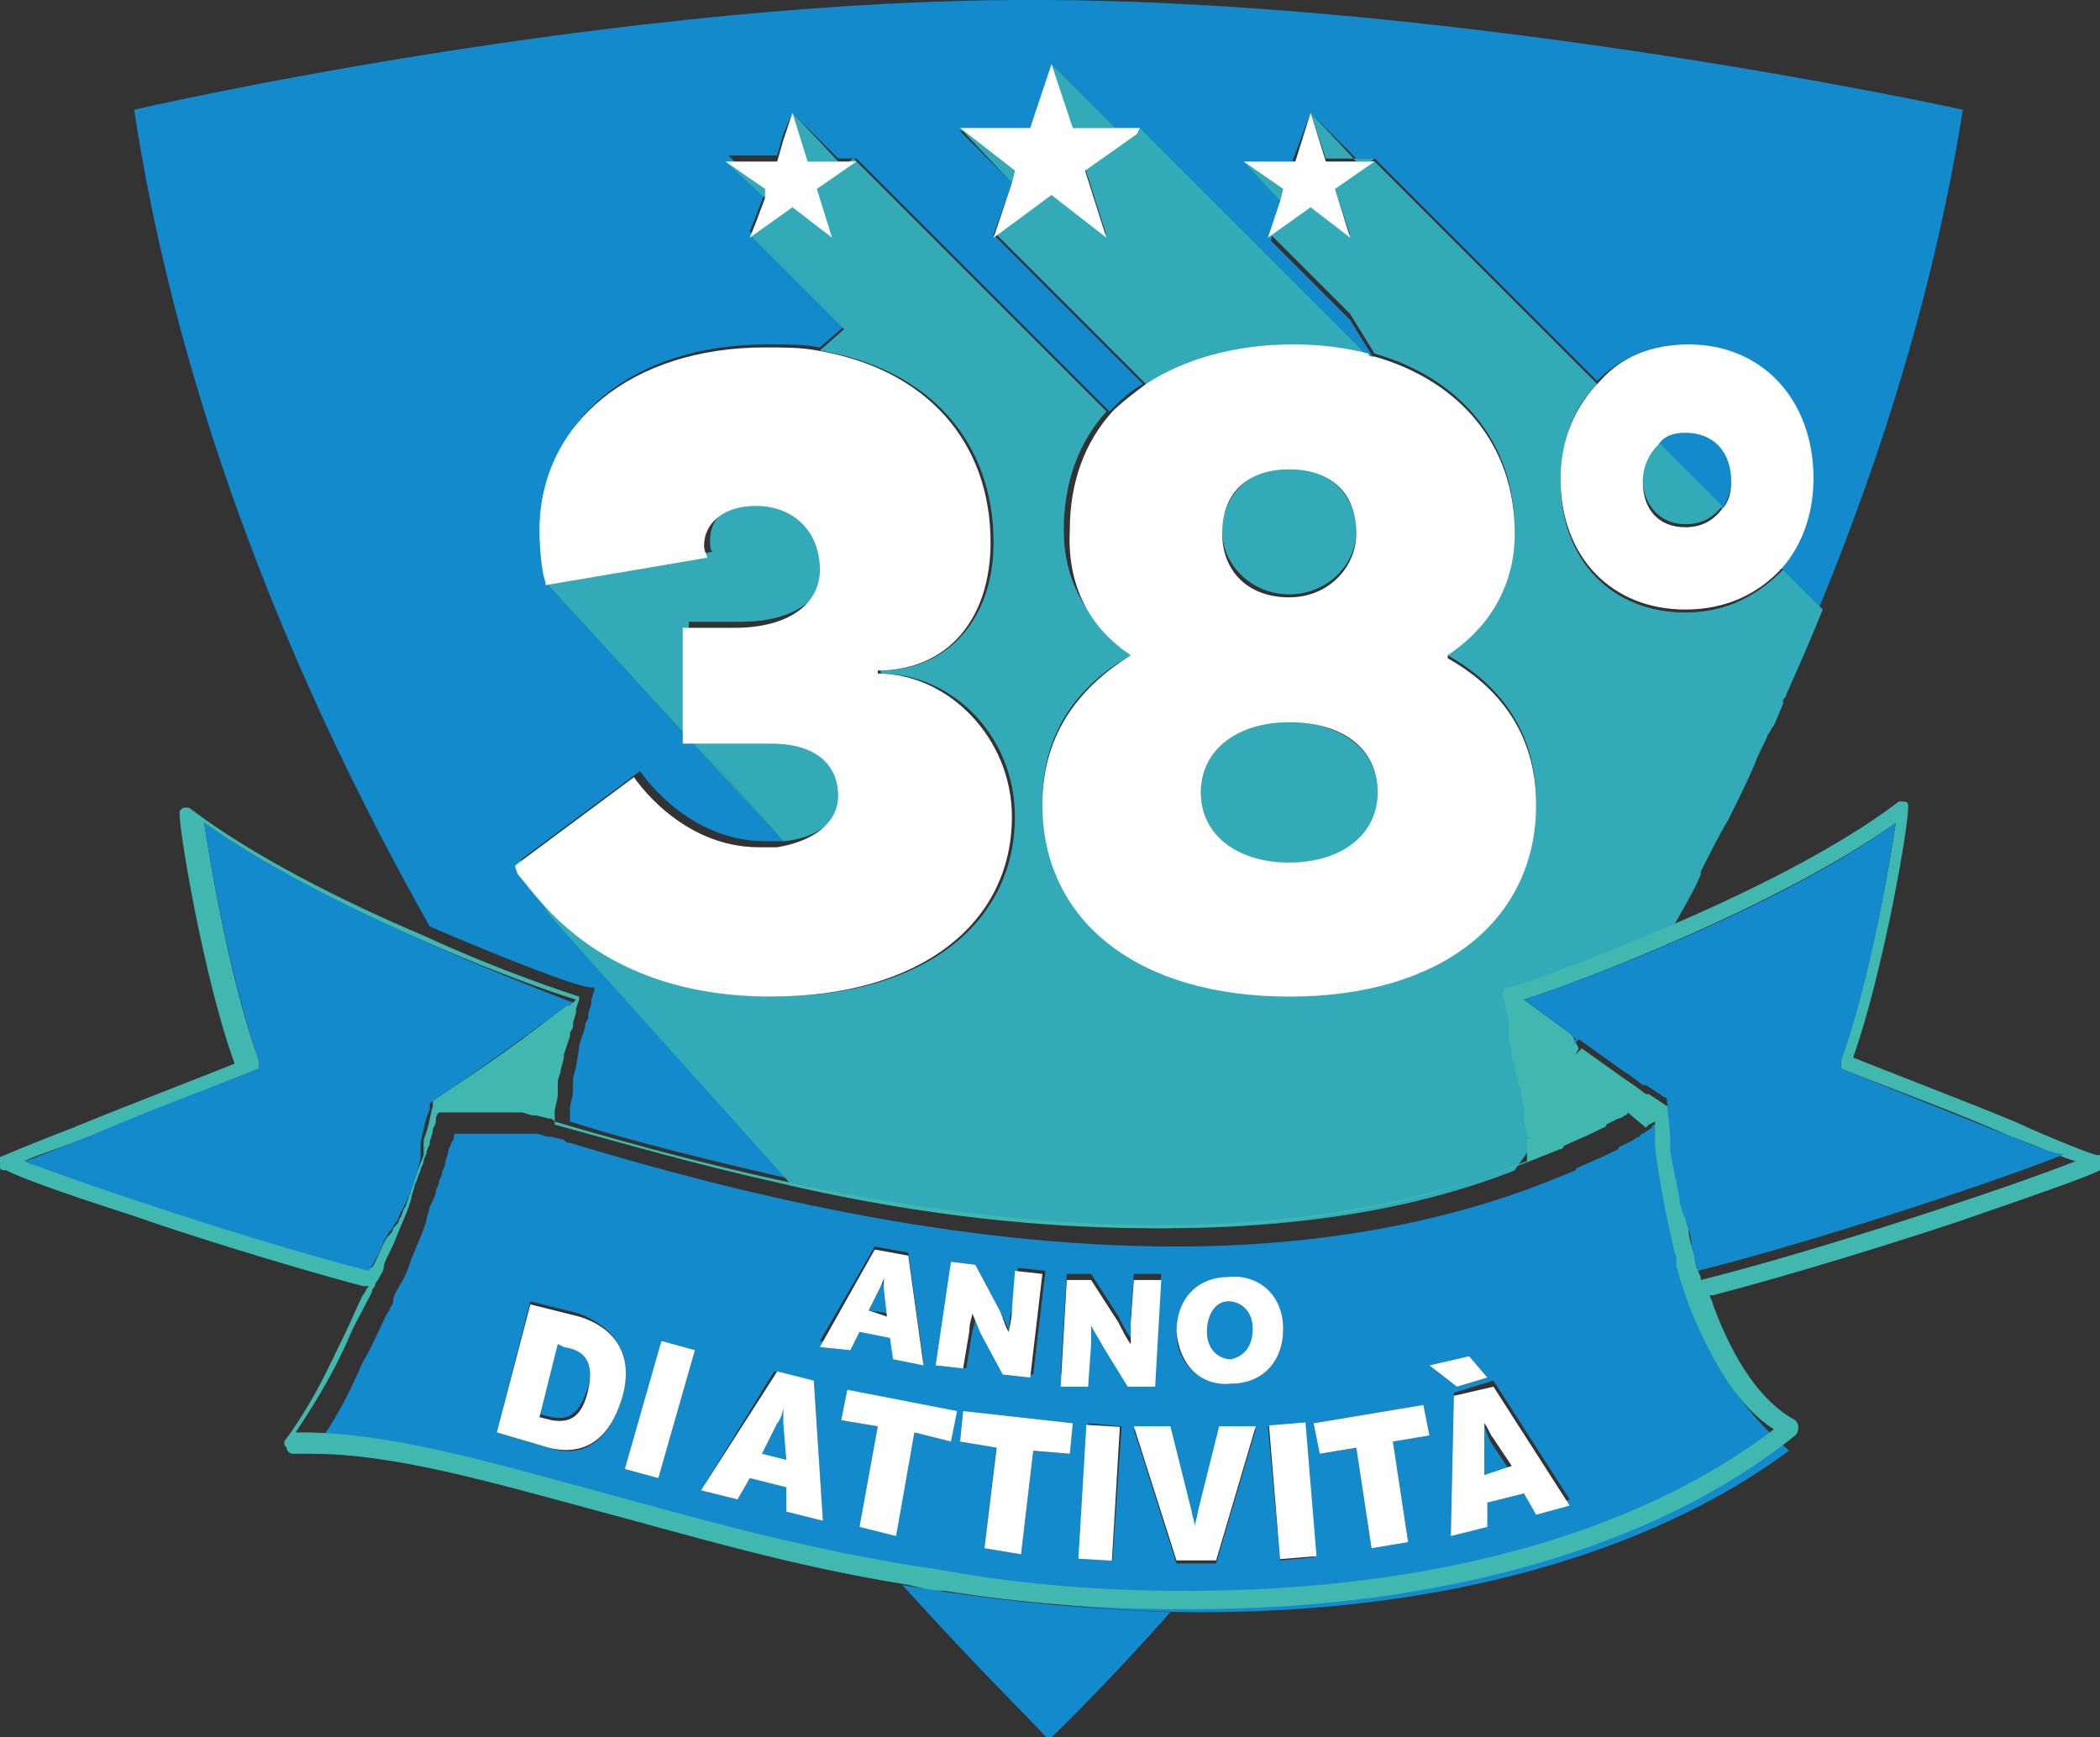
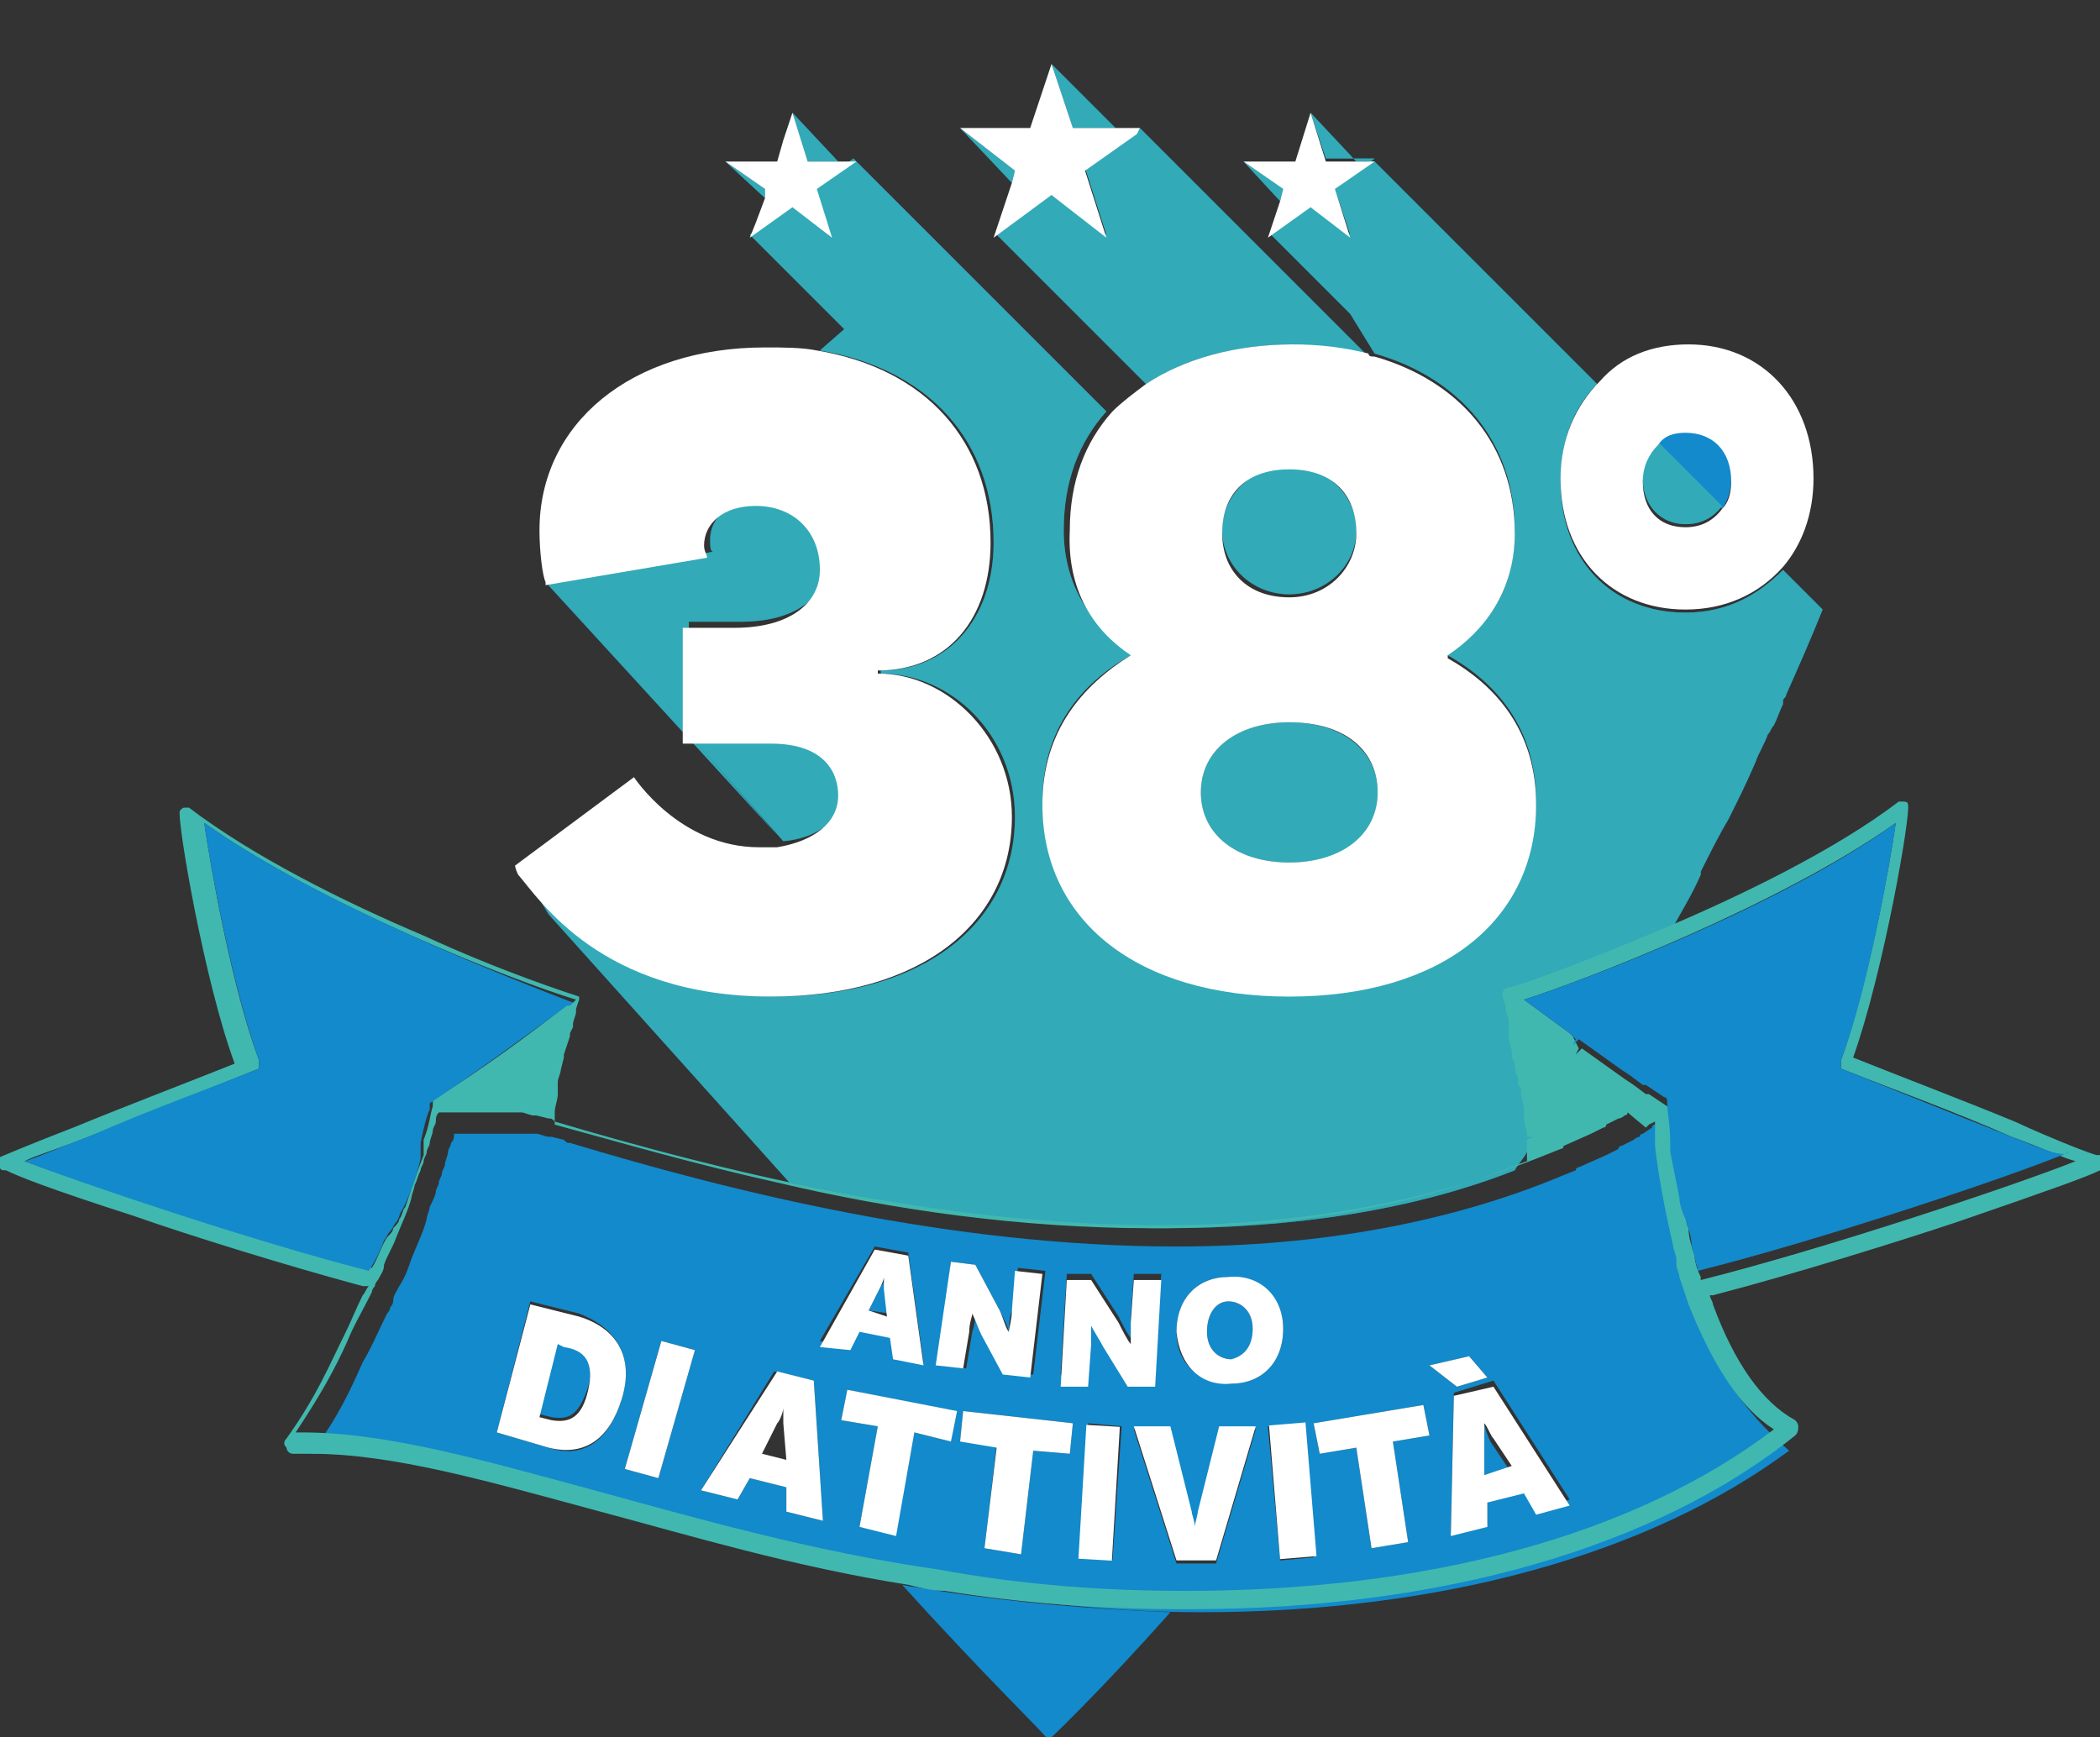
<svg xmlns="http://www.w3.org/2000/svg" version="1.0" id="Livello_1" x="0px" y="0px" viewBox="0 0 68.9 57" enable-background="new 0 0 68.9 57" xml:space="preserve">
  <rect x="0" y="0" width="68.9" height="57" fill="#333333" stroke="none" />
  <g>
    <path fill="none" d="M49.8,38.3c0.3-0.1,0.5-0.2,0.8-0.3c0,0,0,0,0,0c0,0,0-0.1,0-0.1c0-0.1,0-0.2,0-0.3l0-0.1c0-0.1,0-0.1,0-0.2   l0.2-0.1l-0.2,0l0-0.1c0,0,0,0,0,0c-0.1,0.2-0.2,0.3-0.3,0.5C50,38,49.9,38.1,49.8,38.3z" />
    <path fill="none" d="M12.5,42.3c0,0.1-0.1,0.2-0.1,0.2h0C12.4,42.4,12.4,42.3,12.5,42.3z" />
-     <path fill="#128ACB" d="M19.4,32.4C19.4,32.4,19.4,32.4,19.4,32.4C19.4,32.4,19.4,32.4,19.4,32.4C19.4,32.4,19.4,32.4,19.4,32.4   C19.4,32.4,19.4,32.4,19.4,32.4L19.4,32.4C19.4,32.4,19.4,32.4,19.4,32.4L19.4,32.4C19.4,32.4,19.4,32.4,19.4,32.4   C19.4,32.4,19.4,32.4,19.4,32.4L19.4,32.4C19.4,32.4,19.4,32.4,19.4,32.4L19.4,32.4L19.4,32.4L19.4,32.4   C19.4,32.4,19.5,32.4,19.4,32.4C19.5,32.4,19.5,32.4,19.4,32.4C19.5,32.4,19.5,32.4,19.4,32.4C19.5,32.4,19.5,32.4,19.4,32.4   c0.1,0,0.1,0,0.1,0c0,0,0,0,0,0c0,0,0,0,0,0c0,0,0,0,0,0c0,0,0,0,0,0c0,0,0,0,0,0c0,0,0,0,0,0c0,0,0,0,0,0c0,0,0,0,0,0c0,0,0,0,0,0   c0,0,0,0,0,0c0,0,0,0,0,0h0v0c0,0,0,0,0,0c0,0,0,0,0,0c0,0,0,0,0,0c0,0,0,0,0,0c0,0,0,0,0,0c0,0,0,0,0,0.1v0c0,0,0,0,0,0   c0,0,0,0,0,0c0,0,0,0,0,0c0,0,0,0,0,0c0,0,0,0,0,0l-0.1,0.3c0,0,0,0.1,0,0.1c0,0.1-0.1,0.3-0.1,0.4c0,0,0,0.1,0,0.1l-0.1,0.2   c0,0,0,0,0,0.1l-0.2,0.6c0,0,0,0.1,0,0.1L18.9,35c0,0.1-0.1,0.3-0.1,0.4c0,0,0,0.1,0,0.1c0,0.1,0,0.1,0,0.2c0,0,0,0.1,0,0.1   c0,0.2-0.1,0.4-0.1,0.6c0,0,0,0.1,0,0.1l0,0.2c0,0,0,0,0,0.1c0,0,0,0,0,0c0,0,0,0,0,0c2.2,0.7,4.7,1.3,7.3,1.9L18,30l-0.9-1.5h0.1   c-0.1-0.2-0.1-0.3-0.1-0.3l3.9-2.9c0,0,1.5,2.3,4.1,2.3c0.2,0,0.4,0,0.6,0l-3.1-3.5l2.9,3.3l-7.6-8.3L18,19c-0.1-0.2-0.2-1-0.2-1.7   c0-3.5,2.9-6,7.4-6c0.6,0,1.2,0,1.7,0.1l0.8-0.7l-3.1-3.1l0,0l0,0l0,0l0.2-0.5l0.3-0.8l-1.2-1.2l0,0h0l0,0h1.6l0.2-0.7L26,3.7   l1.5,1.5h0.6l0,0l8.3,8.3c0.3-0.3,0.7-0.7,1.1-0.9l-4.9-4.9l0,0l0,0l0,0l0,0L33.2,6l-1.7-1.7l0,0l0,0h2.3l0.7-2.2v0l0,0l0,0l0,0   l2.2,2.2h0.8l-0.1,0.1l0.1-0.1l7.4,7.4c0.1,0,0.2,0,0.2,0.1l-0.8-1.3l-2.6-2.6l0,0L42,6.6l-1.2-1.3l0,0h1.6L43,3.7l0,0l1.5,1.5h0.6   l7.3,7.3c0.7-0.7,1.7-1.2,2.9-1.2c2.4,0,4.1,1.7,4.1,4.4c0,1.2-0.4,2.2-1,2.9l1.3,1.3c2.1-5.1,3.8-10.6,4.7-16.3   c0,0-15.9-3.5-30-3.6c-14-0.1-30,3.6-30,3.6c1.5,9.8,5.3,19,9.7,26.8C16.9,31.6,19,32.4,19.4,32.4L19.4,32.4z" />
    <path fill="#128ACB" d="M30.8,52.2c-0.4-0.1-0.8-0.1-1.2-0.2c2.8,3.1,4.7,4.9,4.8,5.1c0,0,1.6-1.5,4-4.2l0,0   C35.9,52.8,33.4,52.6,30.8,52.2z" />
    <path fill="#128ACB" d="M57.5,25c0.2-0.3,0.3-0.6,0.5-0.9l0,0C57.8,24.3,57.6,24.7,57.5,25z" />
    <path fill="#128ACB" d="M58.1,23.7c0.1-0.2,0.2-0.5,0.3-0.8C58.3,23.2,58.2,23.4,58.1,23.7L58.1,23.7z" />
    <path fill="#128ACB" d="M56.8,15.7c0-0.9-0.6-1.6-1.5-1.6c-0.4,0-0.7,0.1-1,0.4l2.2,2.2C56.7,16.4,56.8,16.1,56.8,15.7z" />
    <path fill="#128ACB" d="M55.3,20.1c-2.4,0-4.1-1.7-4.1-4.3c0-1.3,0.4-2.4,1.2-3.2l-7.3-7.3h-0.6L43,3.7l0,0l0,0l0.5,1.5h1.6l-1.3,1   l0.5,1.5l-1.3-1l-1.3,1l2.6,2.6l0.8,1.3c2.8,0.8,4.6,2.9,4.6,5.8c0,2-0.9,3.2-2.2,4v0.1c1.6,0.9,2.9,2.4,2.9,4.8   c0,3.8-3.1,6.3-8.1,6.3c-5,0-8.1-2.5-8.1-6.3c0-2.4,1.3-3.9,2.9-4.8v-0.1c-1.2-0.8-2.2-2.1-2.2-4c0-1.6,0.5-2.9,1.4-3.9l-8.3-8.3   l0,0h0l-1.3,1l0.5,1.5l-1.3-1l-1.3,1l3.1,3.1l-0.8,0.7c3.6,0.6,5.7,3,5.7,6.3c0,2.5-1.5,4.2-3.7,4.2v0.1c2.3,0,4.4,2,4.4,4.7   c0,3.5-3,5.9-7.9,5.9c-5.6,0-7.7-3.2-8.2-4.2h-0.1L18,30l7.9,8.8c3.8,0.8,8,1.5,12.3,1.5c4.3,0,8.2-0.6,11.5-1.9   c0.1-0.2,0.3-0.4,0.4-0.6c0.1-0.2,0.2-0.3,0.3-0.5c0-0.2-0.1-0.3-0.1-0.5l0-0.1c0,0,0-0.1,0-0.1c0,0,0-0.1,0-0.1   c0-0.2-0.1-0.4-0.1-0.6v0c0,0,0-0.1,0-0.1c0-0.1,0-0.1-0.1-0.2c0,0,0-0.1,0-0.1c0-0.1-0.1-0.3-0.1-0.4c0,0,0-0.1,0-0.1l-0.1-0.2   c0,0,0-0.1,0-0.2c0-0.2-0.1-0.3-0.1-0.5c0,0,0,0,0-0.1l0-0.2c0,0,0-0.1,0-0.1c0,0,0-0.1,0-0.1c0-0.1-0.1-0.3-0.1-0.4   c0,0,0-0.1,0-0.1l-0.1-0.3c0,0,0,0,0,0c0,0,0,0,0,0c0,0,0,0,0,0c0,0,0,0,0,0c0,0,0-0.1,0-0.1c0-0.1,0.1-0.2,0.2-0.2h0   c0.2,0,2.4-0.8,5-1.9c0.3-0.6,0.7-1.2,1-1.9c0,0,0-0.1,0-0.1c0.3-0.6,0.6-1.2,0.9-1.7c0.3-0.6,0.6-1.2,0.9-1.9   c0.1-0.3,0.3-0.6,0.4-0.9l0,0c0.1-0.1,0.1-0.2,0.2-0.3l0,0c0.1-0.2,0.2-0.5,0.3-0.7c0,0,0,0,0-0.1c0-0.1,0.1-0.1,0.1-0.2   c0.4-0.9,0.8-1.8,1.2-2.8l-1.3-1.3C57.7,19.5,56.7,20.1,55.3,20.1z" />
    <path opacity="0.7" fill="#41B8AF" d="M55.3,20.1c-2.4,0-4.1-1.7-4.1-4.3c0-1.3,0.4-2.4,1.2-3.2l-7.3-7.3h-0.6L43,3.7l0,0l0,0   l0.5,1.5h1.6l-1.3,1l0.5,1.5l-1.3-1l-1.3,1l2.6,2.6l0.8,1.3c2.8,0.8,4.6,2.9,4.6,5.8c0,2-0.9,3.2-2.2,4v0.1   c1.6,0.9,2.9,2.4,2.9,4.8c0,3.8-3.1,6.3-8.1,6.3c-5,0-8.1-2.5-8.1-6.3c0-2.4,1.3-3.9,2.9-4.8v-0.1c-1.2-0.8-2.2-2.1-2.2-4   c0-1.6,0.5-2.9,1.4-3.9l-8.3-8.3l0,0h0l-1.3,1l0.5,1.5l-1.3-1l-1.3,1l3.1,3.1l-0.8,0.7c3.6,0.6,5.7,3,5.7,6.3   c0,2.5-1.5,4.2-3.7,4.2v0.1c2.3,0,4.4,2,4.4,4.7c0,3.5-3,5.9-7.9,5.9c-5.6,0-7.7-3.2-8.2-4.2h-0.1L18,30l7.9,8.8   c3.8,0.8,8,1.5,12.3,1.5c4.3,0,8.2-0.6,11.5-1.9c0.1-0.2,0.3-0.4,0.4-0.6c0.1-0.2,0.2-0.3,0.3-0.5c0-0.2-0.1-0.3-0.1-0.5l0-0.1   c0,0,0-0.1,0-0.1c0,0,0-0.1,0-0.1c0-0.2-0.1-0.4-0.1-0.6v0c0,0,0-0.1,0-0.1c0-0.1,0-0.1-0.1-0.2c0,0,0-0.1,0-0.1   c0-0.1-0.1-0.3-0.1-0.4c0,0,0-0.1,0-0.1l-0.1-0.2c0,0,0-0.1,0-0.2c0-0.2-0.1-0.3-0.1-0.5c0,0,0,0,0-0.1l0-0.2c0,0,0-0.1,0-0.1   c0,0,0-0.1,0-0.1c0-0.1-0.1-0.3-0.1-0.4c0,0,0-0.1,0-0.1l-0.1-0.3c0,0,0,0,0,0c0,0,0,0,0,0c0,0,0,0,0,0c0,0,0,0,0,0   c0,0,0-0.1,0-0.1c0-0.1,0.1-0.2,0.2-0.2h0c0.2,0,2.4-0.8,5-1.9c0.3-0.6,0.7-1.2,1-1.9c0,0,0-0.1,0-0.1c0.3-0.6,0.6-1.2,0.9-1.7   c0.3-0.6,0.6-1.2,0.9-1.9c0.1-0.3,0.3-0.6,0.4-0.9l0,0c0.1-0.1,0.1-0.2,0.2-0.3l0,0c0.1-0.2,0.2-0.5,0.3-0.7c0,0,0,0,0-0.1   c0-0.1,0.1-0.1,0.1-0.2c0.4-0.9,0.8-1.8,1.2-2.8l-1.3-1.3C57.7,19.5,56.7,20.1,55.3,20.1z" />
    <polygon fill="#128ACB" points="34.5,2.1 34.5,2.1 34.5,2.1  " />
    <polygon opacity="0.7" fill="#41B8AF" points="34.5,2.1 34.5,2.1 34.5,2.1  " />
    <path fill="#128ACB" d="M53.9,15.7c0,0.9,0.6,1.5,1.4,1.5c0.5,0,0.9-0.2,1.2-0.6l-2.2-2.2C54.1,14.8,53.9,15.2,53.9,15.7z" />
    <path opacity="0.7" fill="#41B8AF" d="M53.9,15.7c0,0.9,0.6,1.5,1.4,1.5c0.5,0,0.9-0.2,1.2-0.6l-2.2-2.2   C54.1,14.8,53.9,15.2,53.9,15.7z" />
    <polygon fill="#128ACB" points="32.6,7.8 32.6,7.8 32.6,7.8  " />
    <polygon opacity="0.7" fill="#41B8AF" points="32.6,7.8 32.6,7.8 32.6,7.8  " />
    <path fill="#128ACB" d="M27.7,25.9c0-0.9-0.6-1.7-2.2-1.7h-2.9v-3.8h1.7c1.8,0,2.8-0.8,2.8-1.9c0-1.3-0.8-2.1-2.1-2.1   c-1.1,0-1.7,0.6-1.7,1.3c0,0.2,0,0.4,0.1,0.4L18,19.1c0,0,0,0,0-0.1l-0.1,0.1l7.6,8.3l-2.9-3.3l3.1,3.5   C26.9,27.5,27.7,26.8,27.7,25.9z" />
    <path opacity="0.7" fill="#41B8AF" d="M27.7,25.9c0-0.9-0.6-1.7-2.2-1.7h-2.9v-3.8h1.7c1.8,0,2.8-0.8,2.8-1.9   c0-1.3-0.8-2.1-2.1-2.1c-1.1,0-1.7,0.6-1.7,1.3c0,0.2,0,0.4,0.1,0.4L18,19.1c0,0,0,0,0-0.1l-0.1,0.1l7.6,8.3l-2.9-3.3l3.1,3.5   C26.9,27.5,27.7,26.8,27.7,25.9z" />
    <polygon fill="#128ACB" points="26.5,5.3 27.5,5.3 26,3.7 25.7,4.6 26,3.7  " />
    <polygon opacity="0.7" fill="#41B8AF" points="26.5,5.3 27.5,5.3 26,3.7 25.7,4.6 26,3.7  " />
    <path fill="#128ACB" d="M38.4,52.8C38.5,52.8,38.5,52.8,38.4,52.8C38.5,52.8,38.4,52.8,38.4,52.8L38.4,52.8z" />
    <path opacity="0.7" fill="#41B8AF" d="M38.4,52.8C38.5,52.8,38.5,52.8,38.4,52.8C38.5,52.8,38.4,52.8,38.4,52.8L38.4,52.8z" />
-     <polygon fill="#128ACB" points="24.6,7.8 24.6,7.8 24.8,7.3  " />
    <polygon opacity="0.7" fill="#41B8AF" points="24.6,7.8 24.6,7.8 24.8,7.3  " />
    <rect x="23.8" y="5.3" fill="#128ACB" width="1.6" height="0" />
    <rect x="23.8" y="5.3" opacity="0.7" fill="#41B8AF" width="1.6" height="0" />
    <path fill="#128ACB" d="M44.8,11.6l-7.4-7.4l-0.1,0.1l-1.7,1.2l0.7,2.2l-1.8-1.3l-1.8,1.3l4.9,4.9c1.2-0.8,2.9-1.3,4.8-1.3   C43.2,11.4,44.1,11.5,44.8,11.6z" />
    <path opacity="0.7" fill="#41B8AF" d="M44.8,11.6l-7.4-7.4l-0.1,0.1l-1.7,1.2l0.7,2.2l-1.8-1.3l-1.8,1.3l4.9,4.9   c1.2-0.8,2.9-1.3,4.8-1.3C43.2,11.4,44.1,11.5,44.8,11.6z" />
    <ellipse fill="#128ACB" cx="42.3" cy="17.4" rx="2.2" ry="2.1" />
    <ellipse opacity="0.7" fill="#41B8AF" cx="42.3" cy="17.4" rx="2.2" ry="2.1" />
    <polygon fill="#128ACB" points="23.8,5.3 25.1,6.5 25.1,6.2  " />
    <polygon opacity="0.7" fill="#41B8AF" points="23.8,5.3 25.1,6.5 25.1,6.2  " />
    <path fill="#128ACB" d="M42.3,28.3c1.8,0,2.9-0.9,2.9-2.3s-1.2-2.3-2.9-2.3s-2.9,0.9-2.9,2.3S40.6,28.3,42.3,28.3z" />
    <path opacity="0.7" fill="#41B8AF" d="M42.3,28.3c1.8,0,2.9-0.9,2.9-2.3s-1.2-2.3-2.9-2.3s-2.9,0.9-2.9,2.3S40.6,28.3,42.3,28.3z" />
    <polygon fill="#128ACB" points="31.5,4.2 31.5,4.2 33.2,6 33.3,5.6  " />
    <polygon opacity="0.7" fill="#41B8AF" points="31.5,4.2 31.5,4.2 33.2,6 33.3,5.6  " />
    <polygon fill="#128ACB" points="40.8,5.3 40.8,5.3 40.8,5.3 42,6.6 42.1,6.2  " />
    <polygon opacity="0.7" fill="#41B8AF" points="40.8,5.3 40.8,5.3 40.8,5.3 42,6.6 42.1,6.2  " />
    <polygon fill="#128ACB" points="36.6,4.2 34.5,2.1 35.2,4.2  " />
    <polygon opacity="0.7" fill="#41B8AF" points="36.6,4.2 34.5,2.1 35.2,4.2  " />
    <path fill="#128ACB" d="M48.7,46.7L48.7,46.7c0,0.2,0,0.4,0,0.6l0,1.1l0.8-0.2l-0.6-0.9C48.8,47.1,48.7,46.8,48.7,46.7z" />
    <path fill="#128ACB" d="M18.6,44.1L18.3,44l-0.6,2.4l0.4,0.1c0.6,0.1,0.9-0.1,1.2-1C19.5,44.7,19.2,44.3,18.6,44.1z" />
    <path fill="#128ACB" d="M55.6,42.8c-0.1-0.3-0.2-0.6-0.3-0.9c0-0.1-0.1-0.3-0.1-0.4c0-0.1,0-0.1,0-0.2c0-0.1-0.1-0.3-0.1-0.4   c-0.3-1.2-0.5-2.4-0.6-3.3c0-0.1,0-0.2,0-0.3c0-0.2,0-0.3,0-0.5l0,0l-0.2,0.1l0,0c0,0-0.1,0-0.1,0.1l-0.3,0.2c0,0-0.1,0-0.1,0.1   c-0.1,0-0.2,0.1-0.2,0.1l-0.2,0.1c0,0,0,0,0,0l-0.2,0.1c0,0-0.1,0-0.1,0.1l-0.4,0.2c0,0,0,0,0,0l-0.9,0.4c0,0-0.1,0-0.1,0.1   l-0.5,0.2c-3.6,1.5-7.9,2.3-12.6,2.3c-7.4,0-14.6-1.8-19.9-3.4c-0.1,0-0.1,0-0.2-0.1l-0.4-0.1c0,0-0.1,0-0.1,0   c-0.1,0-0.3-0.1-0.4-0.1l-0.1,0c0,0-0.1,0-0.1,0c-0.1,0-0.1,0-0.2,0l-0.1,0c-0.1,0-0.1,0-0.2,0l-0.2,0c-0.1,0-0.1,0-0.2,0l-0.1,0   c-0.1,0-0.2,0-0.2,0c0,0-0.1,0-0.1,0l0,0c-0.1,0-0.2,0-0.3,0c0,0-0.1,0-0.1,0c0,0-0.1,0-0.2,0c0,0,0,0-0.1,0c-0.1,0-0.2,0-0.3,0   l-0.1,0c0,0-0.1,0-0.1,0c0,0.1,0,0.2-0.1,0.3c0,0.1-0.1,0.2-0.1,0.3c0,0.1-0.1,0.3-0.1,0.4c0,0.1-0.1,0.2-0.1,0.3   c0,0.1-0.1,0.2-0.1,0.3c0,0.1-0.1,0.2-0.1,0.3c0,0.1-0.1,0.3-0.2,0.5c0,0.1-0.1,0.3-0.1,0.4c-0.1,0.4-0.3,0.8-0.5,1.3   c-0.1,0.3-0.2,0.6-0.4,0.9c-0.1,0.2-0.2,0.3-0.2,0.5c0,0.1-0.1,0.2-0.1,0.2c0,0.1-0.1,0.2-0.1,0.2h0c0,0,0,0,0,0   c-0.3,0.6-0.5,1.1-0.8,1.6c-0.4,0.9-0.8,1.8-1.7,3c0.1,0,0.1,0,0.2,0c2.7,0,5.9,0.9,9.6,1.9c3.3,0.9,7,2,11.3,2.6   c2.7,0.4,5.4,0.7,8.1,0.7c7.9,0,14.7-1.9,19.3-5.3C57.1,46.2,56.2,44.8,55.6,42.8C55.6,42.8,55.6,42.8,55.6,42.8z M40.3,41.9   c1,0,1.8,0.6,1.8,1.7c0,1.1-0.7,1.8-1.7,1.8c-1,0-1.8-0.6-1.8-1.7C38.6,42.6,39.3,41.9,40.3,41.9z M35,41.8l0.8,0l0.9,1.4   c0.1,0.2,0.3,0.6,0.4,0.7l0,0c0-0.1,0-0.4,0-0.7l0.1-1.4l0.9,0l-0.2,3.5l-0.9,0l-0.8-1.3c-0.1-0.2-0.3-0.5-0.4-0.7l0,0   c0,0.1,0,0.3,0,0.6l-0.1,1.2l-0.9,0L35,41.8z M32,41.5l0.8,1.5c0.1,0.2,0.3,0.6,0.3,0.7l0,0c0-0.1,0-0.4,0.1-0.7l0.2-1.4l0.9,0.1   l-0.4,3.4L33,45.1l-0.7-1.3c-0.1-0.2-0.2-0.5-0.3-0.7l0,0c0,0.1,0,0.3-0.1,0.6l-0.2,1.2l-0.9-0.1l0.4-3.4L32,41.5z M28.7,40.9   l1.1,0.2l0.5,3.6l-1-0.2l-0.1-0.7l-1-0.2l-0.3,0.6l-1-0.2L28.7,40.9z M20.4,45.9c-0.4,1.3-1.2,2-2.4,1.6L16.3,47l1.1-4.3l1.6,0.4   C20.3,43.6,20.8,44.6,20.4,45.9z M21.6,48.5l-1.1-0.3l1.2-4.2l1.1,0.3L21.6,48.5z M27,49.9l-1.2-0.3l0-0.8l-1.2-0.3l-0.4,0.7   L23,48.9l2.4-3.9l1.3,0.3L27,49.9z M31.2,47.3L30,47l-0.6,3.3l-1.2-0.2l0.6-3.3l-1.2-0.2l0.2-1l3.5,0.7L31.2,47.3z M32.3,50.8   l0.4-3.4l-1.2-0.1l0.1-1l3.6,0.4l-0.1,1l-1.2-0.1L33.5,51L32.3,50.8z M36.5,51.2l-1.1-0.1l0.3-4.4l1.1,0.1L36.5,51.2z M38.6,51.3   l-1.4-4.4l1.2,0l0.7,2.8c0,0.2,0.1,0.4,0.1,0.5h0c0-0.2,0.1-0.4,0.1-0.5l0.7-2.8l1.2,0l-1.3,4.4L38.6,51.3z M42,51.2l-0.4-4.4   l1.1-0.1l0.4,4.4L42,51.2z M46.2,50.6L45,50.8l-0.5-3.3l-1.2,0.2l-0.2-1l3.6-0.6l0.2,1l-1.2,0.2L46.2,50.6z M48.2,44.5l0.6,0.7   l-1,0.3l-0.9-0.7L48.2,44.5z M50.4,49.6l-0.4-0.7l-1.2,0.3l0,0.8l-1.2,0.3l0.1-4.6l1.3-0.4l2.5,3.9L50.4,49.6z" />
-     <path fill="#128ACB" d="M25.8,46.2L25.8,46.2c-0.1,0.1-0.2,0.3-0.3,0.5l-0.5,1l0.8,0.2l0-1.1C25.8,46.6,25.8,46.4,25.8,46.2z" />
    <path fill="#128ACB" d="M28.5,43l0.7,0.1l-0.1-0.9c0-0.1,0-0.3,0-0.4l0,0c0,0.1-0.1,0.3-0.2,0.4L28.5,43z" />
    <path fill="#128ACB" d="M40.4,44.6c0.4,0,0.7-0.3,0.7-1c0-0.6-0.4-0.9-0.8-0.9s-0.7,0.4-0.7,1C39.6,44.3,40,44.6,40.4,44.6z" />
    <path fill="#FFFFFF" d="M27.9,44.3l0.3-0.6l1,0.2l0.1,0.7l1,0.2l-0.5-3.6l-1.1-0.2l-1.8,3.2L27.9,44.3z M29,41.9L29,41.9   c0,0.1,0,0.3,0,0.4l0.1,0.9L28.5,43l0.4-0.8C28.9,42.2,29,42,29,41.9z" />
    <path fill="#FFFFFF" d="M30.7,44.8l0.9,0.1l0.2-1.2c0-0.3,0.1-0.5,0.1-0.6l0,0c0.1,0.2,0.2,0.5,0.3,0.7l0.7,1.3l0.9,0.1l0.4-3.4   l-0.9-0.1L33.2,43c0,0.3-0.1,0.6-0.1,0.7l0,0c-0.1-0.1-0.2-0.5-0.3-0.7L32,41.5l-0.8-0.1L30.7,44.8z" />
    <path fill="#FFFFFF" d="M35.8,44.1c0-0.3,0-0.5,0-0.6l0,0c0.1,0.2,0.3,0.5,0.4,0.7l0.8,1.3l0.9,0l0.2-3.5l-0.9,0l-0.1,1.4   c0,0.3,0,0.6,0,0.7l0,0c-0.1-0.1-0.3-0.5-0.4-0.7l-0.9-1.4l-0.8,0l-0.2,3.5l0.9,0L35.8,44.1z" />
    <path fill="#FFFFFF" d="M40.4,45.4c1,0,1.7-0.7,1.7-1.8c0-1.1-0.8-1.8-1.8-1.7c-1,0-1.7,0.7-1.7,1.8C38.7,44.8,39.4,45.5,40.4,45.4   z M40.3,42.7c0.4,0,0.8,0.3,0.8,0.9c0,0.6-0.3,0.9-0.7,1c-0.4,0-0.8-0.3-0.8-0.9C39.6,43.1,39.9,42.7,40.3,42.7z" />
    <path fill="#FFFFFF" d="M19,43.2l-1.6-0.4L16.3,47l1.7,0.5c1.2,0.3,2-0.3,2.4-1.6C20.8,44.6,20.3,43.6,19,43.2z M19.3,45.6   c-0.2,0.9-0.6,1.1-1.2,1l-0.4-0.1l0.6-2.4l0.2,0.1C19.2,44.3,19.5,44.7,19.3,45.6z" />
    <polygon fill="#FFFFFF" points="20.5,48.2 21.6,48.5 22.8,44.3 21.7,44  " />
    <path fill="#FFFFFF" d="M25.5,45L23,48.9l1.2,0.3l0.4-0.7l1.2,0.3l0,0.8l1.2,0.3l-0.3-4.6L25.5,45z M25.8,47.9L25,47.7l0.5-1   c0.1-0.1,0.2-0.4,0.2-0.5l0,0c0,0.2,0,0.4,0,0.5L25.8,47.9z" />
    <polygon fill="#FFFFFF" points="27.6,46.6 28.8,46.8 28.2,50.1 29.4,50.4 30,47 31.2,47.3 31.4,46.3 27.8,45.6  " />
    <polygon fill="#FFFFFF" points="33.9,47.6 35.1,47.7 35.2,46.7 31.6,46.3 31.5,47.3 32.7,47.5 32.3,50.8 33.5,51  " />
    <rect x="33.9" y="48.4" transform="matrix(5.935821e-02 -0.998 0.998 5.935821e-02 -14.933 82.103)" fill="#FFFFFF" width="4.4" height="1.1" />
    <path fill="#FFFFFF" d="M41.2,46.8l-1.2,0l-0.7,2.8c0,0.1-0.1,0.4-0.1,0.5h0c0-0.2-0.1-0.4-0.1-0.5l-0.7-2.8l-1.2,0l1.4,4.4l1.3,0   L41.2,46.8z" />
    <rect x="41.8" y="46.7" transform="matrix(0.997 -8.227332e-02 8.227332e-02 0.997 -3.881 3.65)" fill="#FFFFFF" width="1.2" height="4.4" />
    <polygon fill="#FFFFFF" points="46.7,46.1 43.1,46.7 43.3,47.7 44.5,47.5 45,50.8 46.2,50.6 45.7,47.3 46.9,47.1  " />
    <polygon fill="#FFFFFF" points="48.8,45.2 48.2,44.5 46.9,44.8 47.8,45.5  " />
    <path fill="#FFFFFF" d="M47.7,45.8l-0.1,4.6l1.2-0.3l0-0.8l1.2-0.3l0.4,0.7l1.1-0.3L49,45.5L47.7,45.8z M48.7,48.4l0-1.1   c0-0.2,0-0.4,0-0.6l0,0c0.1,0.1,0.2,0.4,0.3,0.5l0.6,0.9L48.7,48.4z" />
    <path fill="#41B8AF" d="M69,38.1c0-0.1-0.1-0.2-0.1-0.2c0,0,0,0-0.1,0c-0.1,0-1.4-0.5-2.7-1.1c-1.7-0.7-3.8-1.5-5.3-2.1   c1-2.8,1.9-8,1.8-8.3c0-0.1-0.1-0.1-0.2-0.1c0,0-0.1,0-0.1,0c-2.1,1.6-5.2,3.1-7.8,4.2c-2.6,1.1-4.8,1.9-5,1.9h0   c-0.1,0-0.2,0.1-0.2,0.2c0,0,0,0.1,0,0.1c0,0,0,0,0,0c0,0,0,0,0,0c0,0,0,0,0,0c0,0,0,0,0,0l0.1,0.3c0,0,0,0.1,0,0.1   c0,0.1,0.1,0.3,0.1,0.4c0,0,0,0.1,0,0.1c0,0,0,0.1,0,0.1l0,0.2c0,0,0,0.1,0,0.1c0,0.2,0.1,0.4,0.1,0.5c0,0.1,0,0.1,0,0.2l0.1,0.2   c0,0,0,0.1,0,0.1c0,0.2,0.1,0.3,0.1,0.4c0,0,0,0.1,0,0.1c0,0.1,0,0.1,0.1,0.2c0,0,0,0.1,0,0.1v0c0,0.2,0.1,0.4,0.1,0.6   c0,0,0,0.1,0,0.1c0,0.1,0,0.1,0,0.1l0,0.1c0,0.2,0.1,0.4,0.1,0.5c0,0,0,0,0,0l0,0.1l0.2,0l-0.2,0.1c0,0.1,0,0.1,0,0.2l0,0.1   c0,0.1,0,0.2,0,0.3c0,0,0,0.1,0,0.1c0,0,0,0,0,0c-0.3,0.1-0.5,0.2-0.8,0.3c-3.4,1.3-7.3,1.9-11.5,1.9c-4.3,0-8.5-0.6-12.3-1.5   c-2.7-0.6-5.1-1.3-7.3-1.9c0,0,0,0,0,0c0,0,0,0,0,0c0,0,0,0,0-0.1l0-0.2c0,0,0-0.1,0-0.1c0-0.2,0.1-0.4,0.1-0.6c0,0,0-0.1,0-0.1   c0-0.1,0-0.1,0-0.2c0,0,0-0.1,0-0.1c0-0.1,0.1-0.3,0.1-0.4l0.1-0.4c0,0,0-0.1,0-0.1l0.2-0.6c0,0,0-0.1,0-0.1l0.1-0.2   c0,0,0-0.1,0-0.1c0-0.1,0.1-0.3,0.1-0.4c0,0,0,0,0-0.1l0.1-0.3c0,0,0,0,0,0c0,0,0,0,0,0c0,0,0,0,0,0c0,0,0,0,0,0c0,0,0,0,0,0v0   c0,0,0,0,0-0.1c0,0,0,0,0,0c0,0,0,0,0,0c0,0,0,0,0,0c0,0,0,0,0,0c0,0,0,0,0,0v0h0c0,0,0,0,0,0c0,0,0,0,0,0c0,0,0,0,0,0c0,0,0,0,0,0   c0,0,0,0,0,0c0,0,0,0,0,0c0,0,0,0,0,0c0,0,0,0,0,0c0,0,0,0,0,0c0,0,0,0,0,0c0,0,0,0,0,0c0,0,0,0,0,0c0,0,0,0,0,0c0,0,0,0,0,0   c0,0,0,0,0,0c0,0,0,0,0,0l0,0h0h0c0,0,0,0,0,0l0,0c0,0,0,0,0,0c0,0,0,0,0,0h0c0,0,0,0,0,0h0c0,0,0,0,0,0c0,0,0,0,0,0c0,0,0,0,0,0   c0,0,0,0,0,0h0c-0.3-0.1-2.5-0.8-5.1-2c-2.6-1.1-5.6-2.6-7.7-4.2c0,0-0.1,0-0.1,0c-0.1,0-0.1,0-0.2,0.1c-0.1,0.3,0.8,5.6,1.8,8.3   c-1.5,0.6-3.6,1.4-5.3,2.1c-1.3,0.5-2.5,1-2.7,1.1c0,0,0,0,0,0C0,37.9,0,38,0,38.1c0,0.1,0,0.1,0,0.2l0,0c0,0.1,0.1,0.1,0.2,0.1   c0.4,0.2,1.4,0.6,4.2,1.5c1.7,0.6,4.9,1.6,7.5,2.3c0.1,0,0.1,0,0.2,0c-0.1,0.1-0.1,0.2-0.2,0.3c-0.2,0.4-0.4,0.9-0.6,1.3   c-0.5,1-0.9,2-1.9,3.4c-0.1,0.1-0.1,0.2,0,0.3c0,0.1,0.1,0.2,0.2,0.2c0.2,0,0.4,0,0.6,0h0c2.7,0,5.8,0.9,9.5,1.9   c3,0.8,6.3,1.8,10.1,2.4c0.4,0.1,0.8,0.2,1.2,0.2c2.5,0.4,5.1,0.6,7.6,0.6c0,0,0,0,0,0c0.2,0,0.3,0,0.5,0c8.1,0,15.2-2,19.8-5.7   c0.1-0.1,0.1-0.2,0.1-0.3c0-0.1-0.1-0.2-0.1-0.2c-1.1-0.6-2-1.9-2.7-3.8c0-0.1-0.1-0.2-0.1-0.3c0,0,0,0,0,0c0,0,0.1,0,0.1,0   c2.7-0.7,6.2-1.8,8-2.4c3.2-1.1,4.3-1.5,4.7-1.7c0.1,0,0.1,0,0.2-0.1l0,0C69,38.2,69,38.2,69,38.1z M0.8,38.1   c0.4-0.2,1.1-0.4,2.1-0.8c1.8-0.7,4-1.6,5.5-2.2c0.1,0,0.1-0.1,0.1-0.1c0-0.1,0-0.2,0-0.2c-0.9-2.4-1.6-6.4-1.8-7.8   c3.8,2.7,10.2,5.2,12.2,5.8l-0.1,0.1v0c0,0-0.1,0-0.1,0v0c-1.4,1.1-2.9,2.2-4.5,3.2l0,0c0,0,0,0,0,0c0,0,0,0,0,0.1c0,0,0,0,0,0   c0,0,0,0,0,0.1c-0.1,0.3-0.1,0.6-0.3,1.1c0,0,0,0.1,0,0.1c0,0.1,0,0.1,0,0.2c0,0.1,0,0.1,0,0.2c-0.2,0.5-0.4,1.1-0.6,1.7   c-0.1,0.1-0.1,0.3-0.2,0.4c0,0.1-0.1,0.2-0.2,0.3c0,0.1-0.1,0.2-0.2,0.3c-0.2,0.3-0.3,0.7-0.5,1C8.2,40.7,2.7,38.8,0.8,38.1z    M58.2,46.9c-4.6,3.5-11.4,5.3-19.3,5.3c-2.7,0-5.4-0.2-8.1-0.7c-4.2-0.6-8-1.7-11.3-2.6c-3.7-1-6.8-1.9-9.6-1.9c0,0-0.1,0-0.2,0   c0.8-1.2,1.3-2.1,1.7-3c0.2-0.5,0.5-1,0.8-1.6c0,0,0,0,0,0c0-0.1,0.1-0.2,0.1-0.2c0-0.1,0.1-0.2,0.1-0.2c0.1-0.2,0.2-0.3,0.2-0.5   c0.1-0.3,0.3-0.6,0.4-0.9c0.2-0.5,0.4-0.9,0.5-1.3c0-0.1,0.1-0.3,0.1-0.4c0.1-0.2,0.1-0.3,0.2-0.5c0-0.1,0.1-0.2,0.1-0.3   c0-0.1,0.1-0.2,0.1-0.3c0-0.1,0.1-0.2,0.1-0.3c0-0.1,0.1-0.3,0.1-0.4c0-0.1,0.1-0.2,0.1-0.3c0-0.1,0-0.2,0.1-0.3c0,0,0.1,0,0.1,0   l0.1,0c0.1,0,0.2,0,0.3,0c0,0,0.1,0,0.1,0c0.1,0,0.1,0,0.2,0c0,0,0.1,0,0.1,0c0.1,0,0.2,0,0.3,0l0,0c0,0,0.1,0,0.1,0   c0.1,0,0.2,0,0.2,0l0.1,0c0.1,0,0.1,0,0.2,0l0.2,0c0.1,0,0.1,0,0.2,0l0.1,0c0.1,0,0.1,0,0.2,0c0,0,0.1,0,0.1,0l0.1,0   c0.1,0,0.3,0.1,0.4,0.1c0,0,0.1,0,0.1,0l0.4,0.1c0.1,0,0.1,0,0.2,0.1c5.4,1.6,12.5,3.4,19.9,3.4c4.7,0,8.9-0.8,12.6-2.3l0.5-0.2   c0,0,0.1,0,0.1-0.1l0.9-0.4c0,0,0,0,0,0l0.4-0.2c0,0,0.1,0,0.1-0.1l0.2-0.1c0,0,0,0,0,0l0.2-0.1c0.1,0,0.2-0.1,0.2-0.1   c0,0,0.1,0,0.1-0.1L54,37c0,0,0.1-0.1,0.1-0.1l0,0l0.2-0.1l0,0c0,0.1,0,0.3,0,0.5c0,0.1,0,0.2,0,0.3c0.1,0.9,0.3,2,0.6,3.3   c0,0.1,0.1,0.3,0.1,0.4c0,0.1,0,0.1,0,0.2c0,0.1,0.1,0.3,0.1,0.4c0.1,0.3,0.2,0.6,0.3,0.9c0,0,0,0,0,0   C56.2,44.8,57.1,46.2,58.2,46.9z M55.8,42c0,0,0-0.1,0-0.1c-0.1-0.2-0.2-0.5-0.2-0.7c-0.1-0.3-0.2-0.6-0.2-0.9   c-0.1-0.2-0.1-0.5-0.2-0.7c-0.1-0.5-0.2-1-0.3-1.5c0-0.1,0-0.2,0-0.3c-0.1-0.5-0.1-1-0.1-1.3c0,0,0,0,0,0c0,0,0,0,0,0c0,0,0,0,0,0   c0-0.1,0-0.2-0.1-0.2l-0.6-0.4c0,0,0,0,0,0l-0.1,0l-0.4-0.3l-0.1,0.2l0.1-0.2l-0.3-0.2c0,0,0,0,0,0l-1.4-1l-0.2,0.2l0.1-0.2   L51.6,34l-0.1-0.1l-1.5-1.1c1.9-0.6,8.4-3.1,12.2-5.8c-0.2,1.4-0.9,5.3-1.8,7.8c0,0.1,0,0.2,0,0.2c0,0.1,0.1,0.1,0.1,0.1   c1.5,0.6,3.7,1.4,5.5,2.2c1.1,0.4,1.7,0.7,2.1,0.8C66.1,38.9,59.8,41,55.8,42z" />
    <path fill="#128ACB" d="M60.5,35.1c-0.1,0-0.1-0.1-0.1-0.1c0-0.1,0-0.2,0-0.2c0.9-2.4,1.6-6.4,1.8-7.8c-3.7,2.7-10.3,5.2-12.2,5.8   l1.5,1.1l0.1,0.1l0.1,0.1l-0.1,0.2l0.2-0.2l1.4,1c0,0,0,0,0,0l0.3,0.2l-0.1,0.2l0.1-0.2l0.4,0.3l0.1,0c0,0,0,0,0,0l0.6,0.4   c0.1,0,0.1,0.1,0.1,0.2c0,0,0,0,0,0c0,0,0,0,0,0c0,0,0,0,0,0c0,0.3,0.1,0.7,0.1,1.3c0,0.1,0,0.2,0,0.3c0.1,0.5,0.2,1,0.3,1.5   c0,0.2,0.1,0.5,0.2,0.7c0.1,0.3,0.2,0.6,0.2,0.9c0.1,0.2,0.1,0.5,0.2,0.7c0,0,0,0.1,0,0.1c4-1,10.3-3.1,12.2-3.9   C67.7,38,67,37.7,66,37.3C64.2,36.6,62,35.7,60.5,35.1z" />
    <path fill="#128ACB" d="M12.6,40.7c0.1-0.1,0.1-0.2,0.2-0.3c0.1-0.1,0.1-0.2,0.2-0.3c0.1-0.1,0.1-0.3,0.2-0.4   c0.3-0.6,0.5-1.2,0.6-1.7c0-0.1,0-0.1,0-0.2c0-0.1,0-0.1,0-0.2c0-0.1,0-0.1,0-0.1c0.1-0.5,0.2-0.9,0.3-1.1c0,0,0,0,0-0.1   c0,0,0,0,0,0c0,0,0,0,0-0.1c0,0,0,0,0,0l0,0c1.5-1,3-2.1,4.5-3.2v0c0,0,0,0,0.1,0v0l0.1-0.1C17,32.2,10.5,29.7,6.7,27   c0.2,1.4,0.9,5.3,1.8,7.8c0,0.1,0,0.2,0,0.2c0,0.1-0.1,0.1-0.1,0.1c-1.5,0.6-3.7,1.4-5.5,2.2c-1.1,0.4-1.7,0.7-2.1,0.8   c1.8,0.7,7.4,2.6,11.3,3.6C12.3,41.4,12.5,41,12.6,40.7z" />
    <polygon fill="#FFFFFF" points="36.3,7.8 35.6,5.6 37.3,4.4 37.4,4.2 36.6,4.2 35.2,4.2 34.5,2.1 34.5,2.1 34.5,2.1 34.5,2.1    33.8,4.2 31.5,4.2 31.5,4.2 33.3,5.6 33.2,6 32.6,7.8 32.6,7.8 32.6,7.8 32.6,7.8 34.5,6.4  " />
    <polygon fill="#FFFFFF" points="27.3,7.8 26.8,6.2 28.1,5.3 28.1,5.3 27.5,5.3 26.5,5.3 26,3.7 25.7,4.6 25.5,5.3 25.5,5.3    23.8,5.3 23.8,5.3 23.8,5.3 25.1,6.2 25.1,6.5 24.8,7.3 24.6,7.8 24.6,7.8 24.6,7.8 26,6.8  " />
    <polygon fill="#FFFFFF" points="44.3,7.8 43.8,6.2 45.1,5.3 43.5,5.3 43,3.7 43,3.7 42.5,5.3 40.8,5.3 40.8,5.3 42.1,6.2 42,6.6    41.6,7.8 41.6,7.8 43,6.8  " />
    <path fill="#FFFFFF" d="M25.3,32.7c4.9,0,7.9-2.4,7.9-5.9c0-2.6-2.1-4.7-4.4-4.7V22c2.3,0,3.7-1.7,3.7-4.2c0-3.3-2.1-5.7-5.7-6.3   c-0.5-0.1-1.1-0.1-1.7-0.1c-4.4,0-7.4,2.5-7.4,6c0,0.7,0.1,1.5,0.2,1.7c0,0.1,0,0.1,0,0.1l5.3-0.9c0-0.1-0.1-0.2-0.1-0.4   c0-0.7,0.6-1.3,1.7-1.3c1.2,0,2.1,0.8,2.1,2.1c0,1.1-1,1.9-2.8,1.9h-1.7v3.8h2.9c1.7,0,2.2,0.9,2.2,1.7c0,0.9-0.8,1.5-2,1.7   c-0.2,0-0.4,0-0.6,0c-2.6,0-4.1-2.3-4.1-2.3l-3.9,2.9c0,0,0,0.1,0.1,0.3C17.7,29.5,19.7,32.7,25.3,32.7z" />
    <path fill="#FFFFFF" d="M37.1,21.5L37.1,21.5c-1.6,1-2.9,2.5-2.9,4.9c0,3.8,3.1,6.3,8.1,6.3c5,0,8.1-2.5,8.1-6.3   c0-2.4-1.3-3.9-2.9-4.8v-0.1c1.2-0.8,2.2-2.1,2.2-4c0-2.9-1.8-5-4.6-5.8c-0.1,0-0.2,0-0.2-0.1c-0.8-0.2-1.6-0.3-2.5-0.3   c-1.9,0-3.6,0.5-4.8,1.3c-0.4,0.3-0.8,0.6-1.1,0.9c-0.9,1-1.4,2.3-1.4,3.9C35,19.4,35.9,20.7,37.1,21.5z M42.3,15.4   c1.4,0,2.2,0.8,2.2,2.1c0,1.1-0.9,2.1-2.2,2.1c-1.4,0-2.2-0.9-2.2-2.1C40.1,16.1,41,15.4,42.3,15.4z M42.3,23.7   c1.8,0,2.9,0.9,2.9,2.3s-1.2,2.3-2.9,2.3s-2.9-0.9-2.9-2.3S40.6,23.7,42.3,23.7z" />
    <path fill="#FFFFFF" d="M51.2,15.7c0,2.6,1.7,4.3,4.1,4.3c1.3,0,2.4-0.5,3.2-1.4c0.6-0.7,1-1.7,1-2.9c0-2.6-1.7-4.4-4.1-4.4   c-1.2,0-2.2,0.4-2.9,1.2C51.7,13.3,51.2,14.4,51.2,15.7z M55.3,14.2c0.9,0,1.5,0.6,1.5,1.6c0,0.4-0.1,0.7-0.3,0.9   c-0.3,0.4-0.7,0.6-1.2,0.6c-0.9,0-1.4-0.6-1.4-1.5c0-0.5,0.2-0.9,0.5-1.2C54.6,14.3,54.9,14.2,55.3,14.2z" />
  </g>
</svg>